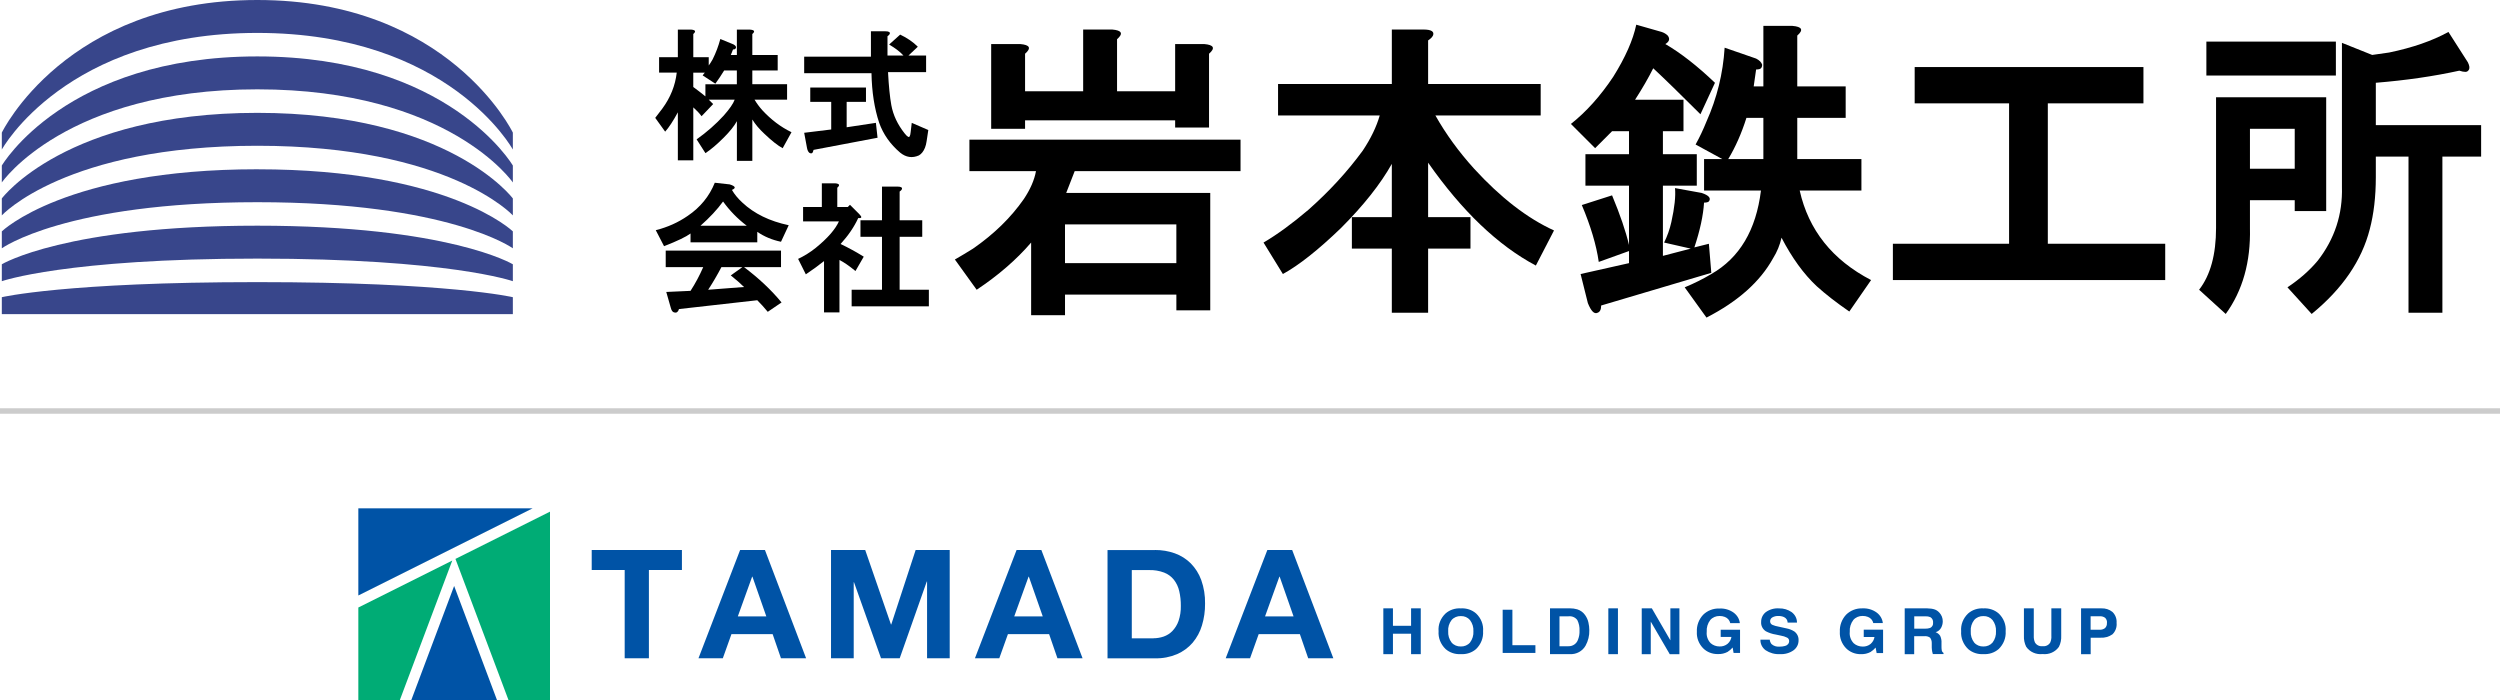
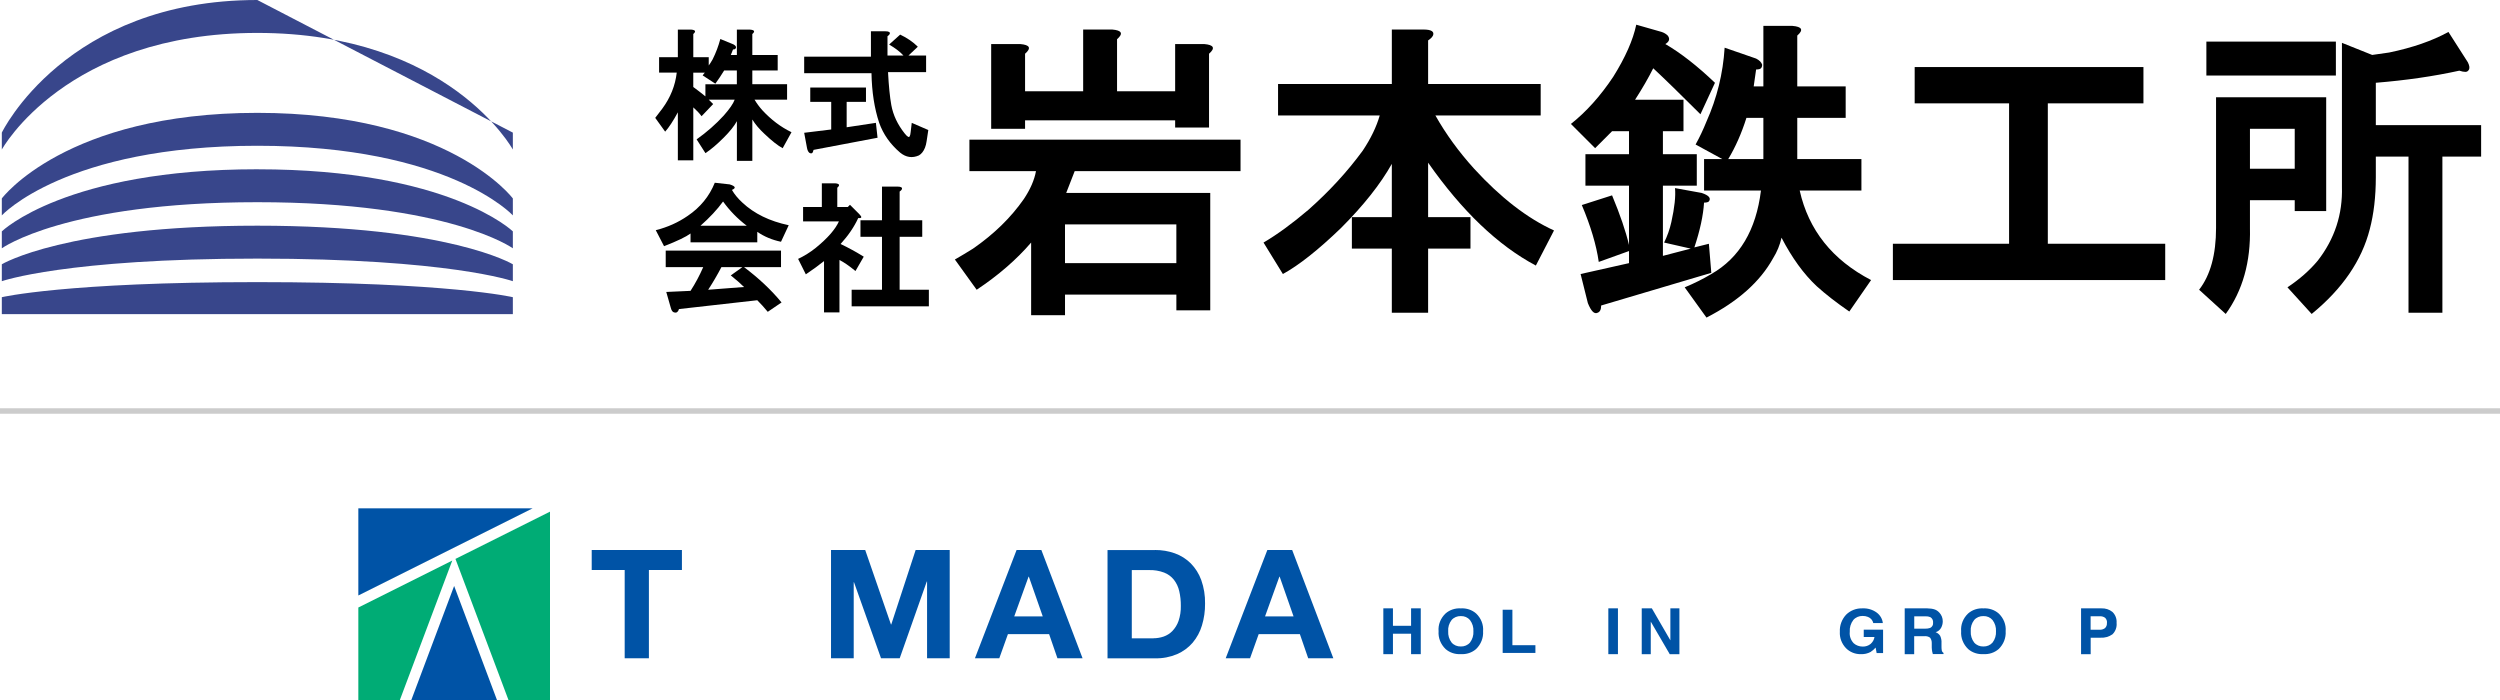
<svg xmlns="http://www.w3.org/2000/svg" width="300" height="84" viewBox="0 0 300 84" fill="none">
  <g clip-path="url(#clip0_12074_1878)">
    <path d="M166 78.5V73H167.153V75.095H169.33V73H170.491V78.5H169.33V76.046H167.153V78.5H166Z" fill="#0053A6" />
    <path d="M175.3 77.578C175.724 77.592 176.134 77.415 176.4 77.105C176.695 76.71 176.84 76.237 176.809 75.757C176.84 75.277 176.695 74.805 176.4 74.409C176.134 74.092 175.732 73.915 175.3 73.93C174.875 73.915 174.458 74.092 174.192 74.402C173.889 74.797 173.745 75.27 173.783 75.757C173.752 76.237 173.896 76.717 174.192 77.105C174.458 77.415 174.867 77.592 175.3 77.578ZM177.97 75.75C178.023 76.54 177.719 77.317 177.128 77.888C176.635 78.318 175.975 78.537 175.3 78.495C174.625 78.537 173.965 78.318 173.472 77.888C172.88 77.317 172.569 76.54 172.63 75.75C172.561 74.96 172.872 74.177 173.472 73.612C173.965 73.182 174.625 72.963 175.3 73.005C175.975 72.963 176.635 73.182 177.128 73.612C177.727 74.177 178.038 74.96 177.97 75.75ZM180.32 73.168H181.488V77.422H184.249V78.354H180.32V73.168Z" fill="#0053A6" />
-     <path d="M187.138 73.957V77.548H188.215C188.738 77.563 189.209 77.234 189.368 76.74C189.497 76.403 189.558 76.052 189.542 75.693C189.565 75.244 189.474 74.803 189.277 74.406C189.034 74.077 188.625 73.905 188.215 73.957H187.145H187.138ZM188.405 73C188.693 73 188.989 73.037 189.269 73.12C189.656 73.239 189.99 73.486 190.217 73.815C190.407 74.085 190.544 74.384 190.612 74.705C190.68 75.005 190.718 75.311 190.718 75.618C190.741 76.269 190.582 76.904 190.271 77.473C189.899 78.138 189.171 78.535 188.405 78.498H186V73H188.405Z" fill="#0053A6" />
    <path d="M194.153 78.5H193V73H194.153V78.5Z" fill="#0053A6" />
    <path d="M197 73H198.221L200.444 76.839V73H201.529V78.5H200.368L198.092 74.594V78.5H197.008V73H197Z" fill="#0053A6" />
-     <path d="M207.629 74.775C207.561 74.442 207.318 74.159 206.984 74.032C206.779 73.954 206.567 73.912 206.347 73.919C205.922 73.912 205.512 74.082 205.239 74.393C204.921 74.803 204.769 75.312 204.807 75.822C204.754 76.317 204.921 76.805 205.277 77.18C205.566 77.434 205.945 77.576 206.347 77.576C206.696 77.59 207.045 77.477 207.31 77.257C207.561 77.038 207.727 76.748 207.773 76.43H206.483V75.567H208.805V78.354H208.031L207.917 77.703C207.743 77.908 207.538 78.078 207.31 78.227C206.961 78.41 206.574 78.502 206.172 78.488C205.482 78.51 204.822 78.248 204.359 77.774C203.844 77.236 203.578 76.529 203.624 75.808C203.586 75.072 203.851 74.343 204.367 73.784C204.875 73.275 205.596 72.992 206.339 73.021C206.954 72.992 207.561 73.169 208.046 73.523C208.463 73.834 208.729 74.287 208.782 74.775H207.636H207.629ZM212.368 76.748C212.384 76.939 212.459 77.123 212.573 77.279C212.831 77.519 213.188 77.632 213.544 77.597C213.772 77.597 213.999 77.576 214.212 77.512C214.507 77.442 214.712 77.194 214.697 76.911C214.697 76.748 214.606 76.593 214.454 76.515C214.219 76.395 213.961 76.317 213.696 76.274L213.104 76.147C212.679 76.083 212.277 75.949 211.898 75.751C211.511 75.496 211.299 75.065 211.337 74.626C211.329 74.181 211.526 73.756 211.883 73.466C212.338 73.134 212.907 72.964 213.483 73.006C214.022 72.992 214.553 73.148 214.985 73.445C215.403 73.749 215.645 74.216 215.638 74.711H214.515C214.515 74.428 214.348 74.174 214.075 74.046C213.863 73.954 213.635 73.912 213.4 73.919C213.15 73.905 212.899 73.968 212.679 74.089C212.505 74.188 212.406 74.372 212.414 74.563C212.414 74.739 212.513 74.902 212.679 74.98C212.915 75.079 213.157 75.15 213.408 75.192L214.371 75.404C214.712 75.468 215.038 75.595 215.327 75.779C215.668 76.041 215.85 76.43 215.827 76.84C215.835 77.3 215.623 77.731 215.243 78.022C214.773 78.361 214.189 78.531 213.59 78.495C212.975 78.531 212.376 78.361 211.875 78.029C211.458 77.724 211.231 77.251 211.253 76.762H212.368V76.748Z" fill="#0053A6" />
    <path d="M224.795 74.773C224.726 74.439 224.484 74.155 224.15 74.027C223.945 73.948 223.733 73.906 223.513 73.913C223.088 73.906 222.678 74.076 222.405 74.389C222.087 74.802 221.935 75.314 221.973 75.825C221.92 76.323 222.087 76.814 222.443 77.19C222.731 77.446 223.111 77.589 223.513 77.589C223.862 77.603 224.211 77.489 224.476 77.269C224.726 77.048 224.893 76.757 224.939 76.437H223.649V75.562H225.97V78.364H225.197L225.075 77.709C224.901 77.916 224.696 78.086 224.469 78.236C224.12 78.42 223.733 78.513 223.331 78.499C222.648 78.52 221.98 78.257 221.518 77.781C221.002 77.24 220.736 76.529 220.782 75.804C220.744 75.065 221.01 74.332 221.525 73.771C222.034 73.259 222.754 72.975 223.498 73.003C224.112 72.975 224.719 73.152 225.204 73.508C225.622 73.82 225.887 74.275 225.94 74.766H224.795V74.773Z" fill="#0053A6" />
    <path d="M229.71 73.965V75.439H231.03C231.227 75.447 231.432 75.417 231.622 75.35C231.857 75.237 232.001 74.99 231.97 74.729C232.001 74.459 231.872 74.19 231.637 74.055C231.455 73.98 231.265 73.95 231.068 73.958H229.718L229.71 73.965ZM231.303 73.007C231.606 73.007 231.917 73.045 232.206 73.15C232.41 73.232 232.592 73.367 232.737 73.531C232.858 73.666 232.957 73.823 233.025 73.988C233.101 74.175 233.131 74.369 233.131 74.564C233.131 74.833 233.063 75.095 232.934 75.335C232.797 75.589 232.555 75.784 232.274 75.866C232.501 75.941 232.691 76.098 232.82 76.3C232.941 76.569 233.002 76.861 232.979 77.16V77.527C232.979 77.699 232.979 77.871 233.01 78.036C233.032 78.163 233.108 78.283 233.222 78.35V78.485H231.94C231.902 78.365 231.879 78.268 231.864 78.193C231.834 78.036 231.819 77.879 231.811 77.722V77.213C231.826 76.966 231.758 76.712 231.606 76.517C231.402 76.375 231.151 76.315 230.908 76.345H229.702V78.5H228.565V73H231.295L231.303 73.007Z" fill="#0053A6" />
    <path d="M238.008 77.578C238.433 77.592 238.843 77.415 239.108 77.105C239.404 76.71 239.548 76.237 239.518 75.757C239.548 75.277 239.404 74.805 239.108 74.409C238.843 74.092 238.441 73.915 238.008 73.93C237.584 73.915 237.166 74.092 236.901 74.402C236.598 74.797 236.453 75.27 236.491 75.757C236.461 76.237 236.605 76.717 236.901 77.105C237.166 77.415 237.576 77.592 238.008 77.578ZM240.679 75.75C240.732 76.54 240.428 77.317 239.837 77.888C239.343 78.318 238.684 78.537 238.008 78.495C237.333 78.537 236.673 78.318 236.18 77.888C235.589 77.317 235.278 76.54 235.338 75.75C235.27 74.96 235.581 74.177 236.18 73.612C236.673 73.182 237.333 72.963 238.008 73.005C238.684 72.963 239.343 73.182 239.837 73.612C240.436 74.177 240.747 74.96 240.679 75.75Z" fill="#0053A6" />
-     <path d="M242.871 73H244.054V76.289C244.039 76.565 244.084 76.835 244.191 77.089C244.373 77.409 244.737 77.591 245.116 77.54C245.488 77.591 245.859 77.409 246.034 77.089C246.14 76.835 246.186 76.558 246.163 76.289V73H247.346V76.289C247.369 76.747 247.278 77.206 247.073 77.613C246.641 78.239 245.882 78.574 245.108 78.486C244.335 78.574 243.576 78.239 243.144 77.613C242.939 77.198 242.848 76.747 242.871 76.289V73Z" fill="#0053A6" />
    <path d="M252.838 74.745C252.861 74.521 252.777 74.289 252.61 74.132C252.421 73.997 252.201 73.937 251.966 73.952H250.873V75.568H251.958C252.186 75.583 252.421 75.508 252.603 75.373C252.77 75.209 252.853 74.977 252.83 74.745H252.838ZM253.991 74.745C254.044 75.254 253.862 75.762 253.49 76.121C253.073 76.413 252.572 76.555 252.064 76.525H250.881V78.5H249.728V73.002H252.155C252.641 72.98 253.119 73.129 253.49 73.429C253.847 73.773 254.029 74.251 253.991 74.745Z" fill="#0053A6" />
    <path d="M71.005 68.4V66H81.83V68.4H77.868V78.993H74.962V68.4H71H71.005Z" fill="#0053A6" />
-     <path d="M91.793 66L96.732 78.992H93.716L92.718 76.099H87.773L86.738 78.992H83.817L88.814 66H91.793ZM91.96 73.971L90.293 69.202H90.256L88.537 73.971H91.96Z" fill="#0053A6" />
    <path d="M103.825 66L106.915 74.938H106.951L109.878 66H113.966V78.992H111.248V69.788H111.211L107.965 78.992H105.723L102.482 69.875H102.446V78.992H99.722V66H103.815H103.825Z" fill="#0053A6" />
    <path d="M124.963 66L129.908 78.992H126.892L125.894 76.099H120.949L119.914 78.992H116.992L121.989 66H124.969H124.963ZM125.131 73.971L123.463 69.202H123.427L121.707 73.971H125.131Z" fill="#0053A6" />
    <path d="M138.606 66C139.416 65.995 140.221 66.129 140.984 66.401C141.7 66.658 142.354 67.069 142.892 67.604C143.451 68.174 143.88 68.858 144.152 69.608C144.471 70.513 144.627 71.468 144.607 72.43C144.617 73.319 144.492 74.197 144.235 75.05C144.011 75.811 143.629 76.515 143.117 77.127C142.605 77.718 141.967 78.186 141.246 78.499C140.415 78.849 139.515 79.023 138.606 78.998H132.903V66.005H138.606V66ZM138.402 76.592C138.815 76.592 139.228 76.525 139.625 76.392C140.028 76.253 140.388 76.027 140.681 75.729C141.01 75.379 141.267 74.968 141.423 74.521C141.622 73.935 141.716 73.319 141.7 72.702C141.706 72.106 141.643 71.51 141.507 70.929C141.397 70.435 141.178 69.973 140.869 69.572C140.561 69.186 140.158 68.888 139.693 68.709C139.118 68.493 138.507 68.39 137.89 68.41H135.815V76.597H138.407L138.402 76.592Z" fill="#0053A6" />
    <path d="M155.06 66L160 78.992H156.984L155.986 76.099H151.041L150.006 78.992H147.084L152.081 66H155.06ZM155.228 73.971L153.56 69.202H153.524L151.804 73.971H155.228Z" fill="#0053A6" />
    <path d="M61.017 84H66V61.398L54.653 67.069L61.017 84Z" fill="#00AC75" />
    <path d="M43 72.896V84H47.983L54.272 67.265L43 72.901V72.896Z" fill="#00AC75" />
    <path d="M63.915 61H43V71.458L63.915 61Z" fill="#0053A6" />
    <path d="M54.497 70.314L49.358 84H59.636L54.497 70.314Z" fill="#0053A6" />
    <path d="M300 48.992H0V49.648H300V48.992Z" fill="#CCCCCC" />
    <path d="M83.195 4.084V6.865H85.048V7.859C85.181 7.683 85.335 7.439 85.512 7.131C85.909 6.336 86.217 5.521 86.438 4.681L87.894 5.276C88.027 5.321 88.137 5.388 88.225 5.475C88.358 5.608 88.358 5.74 88.225 5.872C88.181 5.916 88.093 5.937 87.962 5.937C87.873 6.159 87.784 6.378 87.698 6.6H88.425V3.555H90.014C90.544 3.599 90.632 3.776 90.278 4.084V6.6H93.323V8.452H90.278V10.107H94.45V11.96H90.544C90.808 12.401 91.116 12.82 91.47 13.217C92.53 14.365 93.699 15.247 94.979 15.865L93.92 17.785C93.346 17.477 92.618 16.903 91.736 16.064C91.118 15.492 90.632 14.916 90.28 14.342V19.307H88.427V14.54C88.117 15.114 87.588 15.777 86.838 16.526C86.045 17.32 85.315 17.938 84.654 18.379L83.595 16.725C84.83 15.842 85.912 14.893 86.838 13.878C87.543 13.083 87.986 12.445 88.162 11.958H85.049C85.225 12.135 85.402 12.312 85.579 12.488L84.189 13.944C83.925 13.591 83.593 13.239 83.195 12.884V19.24H81.342V13.481C80.768 14.54 80.26 15.313 79.819 15.798L78.627 14.144C78.935 13.747 79.222 13.371 79.488 13.019C80.458 11.696 81.032 10.261 81.209 8.716H79.091V6.862H81.342V3.551H82.931C83.461 3.596 83.549 3.773 83.195 4.081V4.084ZM86.902 8.454C86.548 9.028 86.195 9.558 85.843 10.043L84.32 9.049C84.408 8.916 84.495 8.807 84.584 8.718H83.193V10.44C83.679 10.794 84.164 11.168 84.649 11.565V10.108H88.422V8.454H86.899H86.902Z" fill="black" />
    <path d="M106.762 4.084C106.718 4.173 106.629 4.261 106.498 4.35V6.667H108.418C108.021 6.226 107.447 5.785 106.696 5.344L108.02 4.152C108.857 4.548 109.564 5.035 110.138 5.608L109.013 6.667H111.132V8.653H106.563C106.652 10.33 106.783 11.655 106.96 12.624C107.18 13.816 107.71 14.941 108.549 16C108.725 16.221 108.857 16.354 108.946 16.397C109.121 16.529 109.233 16.354 109.277 15.867L109.41 14.742L111.396 15.603L111.197 16.926C111.153 17.236 111.087 17.5 110.999 17.721C110.822 18.163 110.579 18.471 110.271 18.648C109.477 19 108.726 18.891 108.02 18.317C106.827 17.302 105.99 16.11 105.504 14.742C104.93 13.021 104.62 11.035 104.578 8.784H96.501V6.798H104.511V3.753H106.232C106.673 3.753 106.85 3.863 106.762 4.084ZM103.915 12.227H101.599V15.272L105.107 14.742L105.306 16.529L97.627 17.985C97.583 18.205 97.517 18.338 97.429 18.382C97.34 18.427 97.231 18.404 97.098 18.317C96.965 18.184 96.876 17.985 96.834 17.721L96.502 15.934L99.746 15.537V12.227H97.231V10.505H103.917V12.227H103.915Z" fill="black" />
    <path d="M87.829 22.79C88.137 23.319 88.557 23.828 89.086 24.313C90.498 25.638 92.352 26.543 94.646 27.027L93.72 29.012C92.661 28.793 91.711 28.394 90.874 27.82V29.078H82.864V28.019C82.334 28.415 81.275 28.924 79.686 29.542L78.692 27.622C80.104 27.269 81.383 26.695 82.532 25.9C84.033 24.885 85.115 23.562 85.776 21.929L87.563 22.127C88.268 22.349 88.357 22.568 87.827 22.79H87.829ZM93.72 32.057H89.285C91.049 33.382 92.551 34.794 93.785 36.294L92.131 37.419C91.734 36.932 91.314 36.469 90.874 36.028L81.473 37.088C81.429 37.263 81.34 37.396 81.209 37.484C81.121 37.527 81.011 37.527 80.878 37.484C80.701 37.44 80.568 37.242 80.481 36.889L79.952 35.035L82.864 34.902C83.436 34.02 83.944 33.07 84.387 32.056H79.886V30.07H93.722V32.056L93.72 32.057ZM84.054 27.092H89.614C88.511 26.254 87.561 25.284 86.768 24.18C86.061 25.151 85.156 26.123 84.054 27.092ZM86.569 32.057C86.084 32.983 85.554 33.889 84.981 34.771L89.283 34.44C88.886 34.043 88.357 33.579 87.694 33.049L89.085 32.056H86.569V32.057Z" fill="black" />
    <path d="M100.474 22.524V24.841H101.731L101.995 24.577L103.12 25.702C103.473 26.056 103.428 26.21 102.987 26.166C102.502 27.225 101.795 28.263 100.869 29.278C101.795 29.719 102.722 30.227 103.65 30.801L102.656 32.523C101.905 31.905 101.266 31.464 100.736 31.198V37.488H98.883V31.331C98.221 31.86 97.493 32.39 96.699 32.92L95.773 31.067C96.522 30.714 97.229 30.271 97.891 29.742C99.303 28.594 100.229 27.535 100.672 26.564H96.37V24.843H98.621V21.996H100.21C100.739 22.04 100.828 22.218 100.474 22.526V22.524ZM108.22 22.723C108.175 22.811 108.087 22.9 107.956 22.988V26.43H110.669V28.415H107.956V34.771H111.464V36.756H102.197V34.771H105.839V28.415H103.256V26.43H105.839V22.391H107.692C108.133 22.391 108.31 22.503 108.221 22.723H108.22Z" fill="black" />
    <path d="M148.86 20.537H128.963L127.946 23.15H145.23V37.238H141.164V35.351H127.802V37.821H123.736V29.106C121.993 31.139 119.814 33.028 117.2 34.771L114.586 31.14C115.262 30.755 115.988 30.319 116.765 29.834C119.282 28.091 121.315 26.107 122.865 23.878C123.639 22.716 124.123 21.604 124.318 20.538H116.329V16.762H148.864V20.538L148.86 20.537ZM134.046 4.706V10.951H141.018V5.286H144.504C145.666 5.385 145.858 5.772 145.084 6.449V15.308H141.018V14.437H123.008V15.454H118.941V5.286H122.427C123.59 5.385 123.782 5.772 123.008 6.449V10.951H129.979V3.543H133.465C134.628 3.642 134.82 4.029 134.046 4.706ZM127.8 26.928V31.577H141.162V26.928H127.8Z" fill="black" />
    <path d="M171.955 4.27C171.857 4.465 171.665 4.658 171.374 4.85V10.079H184.882V13.855H172.247C173.504 16.084 175.054 18.212 176.895 20.247C180.091 23.733 183.287 26.202 186.481 27.655L184.302 31.867C179.75 29.448 175.443 25.331 171.374 19.522V26.058H176.457V29.834H171.374V37.532H167.018V29.834H162.225V26.058H167.018V19.666C165.66 22.088 163.627 24.654 160.918 27.364C158.206 29.978 155.883 31.819 153.946 32.883L151.623 29.107C153.269 28.14 155.058 26.833 156.998 25.185C159.515 22.959 161.694 20.588 163.534 18.069C164.501 16.616 165.178 15.214 165.567 13.857H153.366V10.081H167.02V3.543H170.796C171.763 3.543 172.15 3.786 171.958 4.27H171.955Z" fill="black" />
    <path d="M200.131 4.27C200.421 4.658 200.324 4.996 199.841 5.286C201.679 6.354 203.664 7.9 205.796 9.935L204.053 13.711C201.631 11.292 199.744 9.451 198.388 8.192C197.808 9.354 197.081 10.614 196.209 11.968H202.018V15.744H199.549V18.504H203.615V22.28H199.549V30.704L202.889 29.834L199.693 29.107C200.079 28.333 200.369 27.51 200.564 26.638C200.949 24.895 201.095 23.541 201 22.572L204.196 23.152C205.066 23.442 205.358 23.783 205.066 24.169C204.968 24.265 204.776 24.315 204.486 24.315C204.388 25.864 204.001 27.655 203.323 29.689L205.066 29.253L205.357 32.739L192.139 36.661C192.139 37.145 191.993 37.435 191.703 37.532C191.508 37.627 191.314 37.58 191.123 37.386C190.928 37.191 190.734 36.853 190.542 36.369L189.672 32.883L195.481 31.577V30.124L191.851 31.431C191.56 29.398 190.882 27.123 189.817 24.605L193.448 23.442C194.415 25.766 195.094 27.751 195.481 29.398V22.281H190.252V18.505H195.481V15.746H193.448L191.415 17.779L188.509 14.873C190.347 13.421 192.043 11.533 193.592 9.208C195.045 6.885 195.963 4.803 196.352 2.963L199.401 3.834C199.692 3.932 199.933 4.076 200.128 4.27H200.131ZM204.488 22.86V19.084H206.667L203.471 17.341C203.955 16.47 204.389 15.551 204.778 14.582C206.035 11.774 206.762 8.821 206.957 5.722L210.733 7.029C211.118 7.224 211.361 7.465 211.459 7.756C211.459 7.951 211.41 8.097 211.314 8.192C211.217 8.29 211.023 8.338 210.733 8.338C210.636 9.016 210.538 9.695 210.443 10.371H211.605V3.107H215.091C216.254 3.204 216.446 3.592 215.672 4.27V10.369H221.481V14.145H215.672V19.084H223.37V22.86H215.962C217.026 27.605 219.884 31.19 224.531 33.608L221.917 37.384C220.368 36.317 219.059 35.3 217.995 34.335C216.446 32.882 215.04 30.947 213.783 28.525C213.588 29.396 213.25 30.221 212.766 30.995C211.217 33.803 208.554 36.173 204.778 38.111L202.164 34.48C203.327 33.995 204.391 33.464 205.36 32.883C208.747 30.947 210.733 27.607 211.315 22.862H204.489L204.488 22.86ZM211.604 14.145H209.571C208.99 15.987 208.264 17.631 207.391 19.084H211.604V14.145Z" fill="black" />
    <path d="M229.761 12.402V8.046H257.213V12.402H245.738V29.25H259.826V33.607H227.146V29.25H241.09V12.402H229.761Z" fill="black" />
    <path d="M279.143 25.329H275.367V24.023H269.994V27.363C270.089 31.429 269.123 34.866 267.088 37.675L263.893 34.769C265.247 33.026 265.926 30.557 265.926 27.361V11.674H279.143V25.328V25.329ZM280.306 9.062H264.765V4.996H280.306V9.062ZM269.994 15.454V20.247H275.367V15.454H269.994ZM296.137 7.465C296.33 7.854 296.378 8.144 296.283 8.336C296.184 8.531 296.04 8.626 295.847 8.626C295.653 8.626 295.41 8.579 295.12 8.48C292.02 9.159 288.68 9.643 285.099 9.933V15.016H297.735V18.792H293.087V37.529H289.021V18.792H285.099V21.262C285.099 23.585 284.856 25.669 284.372 27.507C283.403 31.283 281.08 34.671 277.4 37.675L274.495 34.479C275.948 33.511 277.158 32.446 278.127 31.283C280.16 28.669 281.127 25.716 281.032 22.424V5.14L284.662 6.593C285.338 6.498 286.017 6.4 286.696 6.303C289.503 5.722 291.874 4.901 293.812 3.834L296.135 7.465H296.137Z" fill="black" />
-     <path d="M30.88 0C7.883 0 0.218 15.915 0.218 15.915V17.946C0.218 17.946 7.883 3.95 30.88 3.95C53.876 3.95 61.542 17.946 61.542 17.946V15.915C61.542 15.915 53.876 0 30.88 0Z" fill="#38468B" />
+     <path d="M30.88 0C7.883 0 0.218 15.915 0.218 15.915V17.946C0.218 17.946 7.883 3.95 30.88 3.95C53.876 3.95 61.542 17.946 61.542 17.946V15.915Z" fill="#38468B" />
    <path d="M30.88 33.854C7.883 33.854 0.218 35.663 0.218 35.663V37.694H61.542V35.663C61.542 35.663 53.876 33.854 30.88 33.854Z" fill="#38468B" />
    <path d="M30.88 27.082C7.883 27.082 0.218 31.713 0.218 31.713V33.744C0.218 33.744 7.883 31.032 30.88 31.032C53.876 31.032 61.542 33.744 61.542 33.744V31.713C61.542 31.713 53.876 27.082 30.88 27.082Z" fill="#38468B" />
-     <path d="M30.88 6.77C7.883 6.77 0.218 19.865 0.218 19.865V21.896C0.218 21.896 7.883 10.72 30.88 10.72C53.876 10.72 61.542 21.896 61.542 21.896V19.865C61.542 19.865 53.876 6.77 30.88 6.77Z" fill="#38468B" />
    <path d="M30.88 13.542C7.883 13.542 0.218 23.814 0.218 23.814V25.846C0.218 25.846 7.883 17.492 30.88 17.492C53.876 17.492 61.542 25.846 61.542 25.846V23.814C61.542 23.814 53.876 13.542 30.88 13.542Z" fill="#38468B" />
    <path d="M30.88 20.312C7.883 20.312 0.218 27.765 0.218 27.765V29.796C0.218 29.796 7.883 24.264 30.88 24.264C53.876 24.264 61.542 29.796 61.542 29.796V27.765C61.542 27.765 53.876 20.314 30.88 20.314V20.312Z" fill="#38468B" />
  </g>
  <defs>
    <clipPath id="clip0_12074_1878">
      <rect width="300" height="84" fill="white" />
    </clipPath>
  </defs>
</svg>